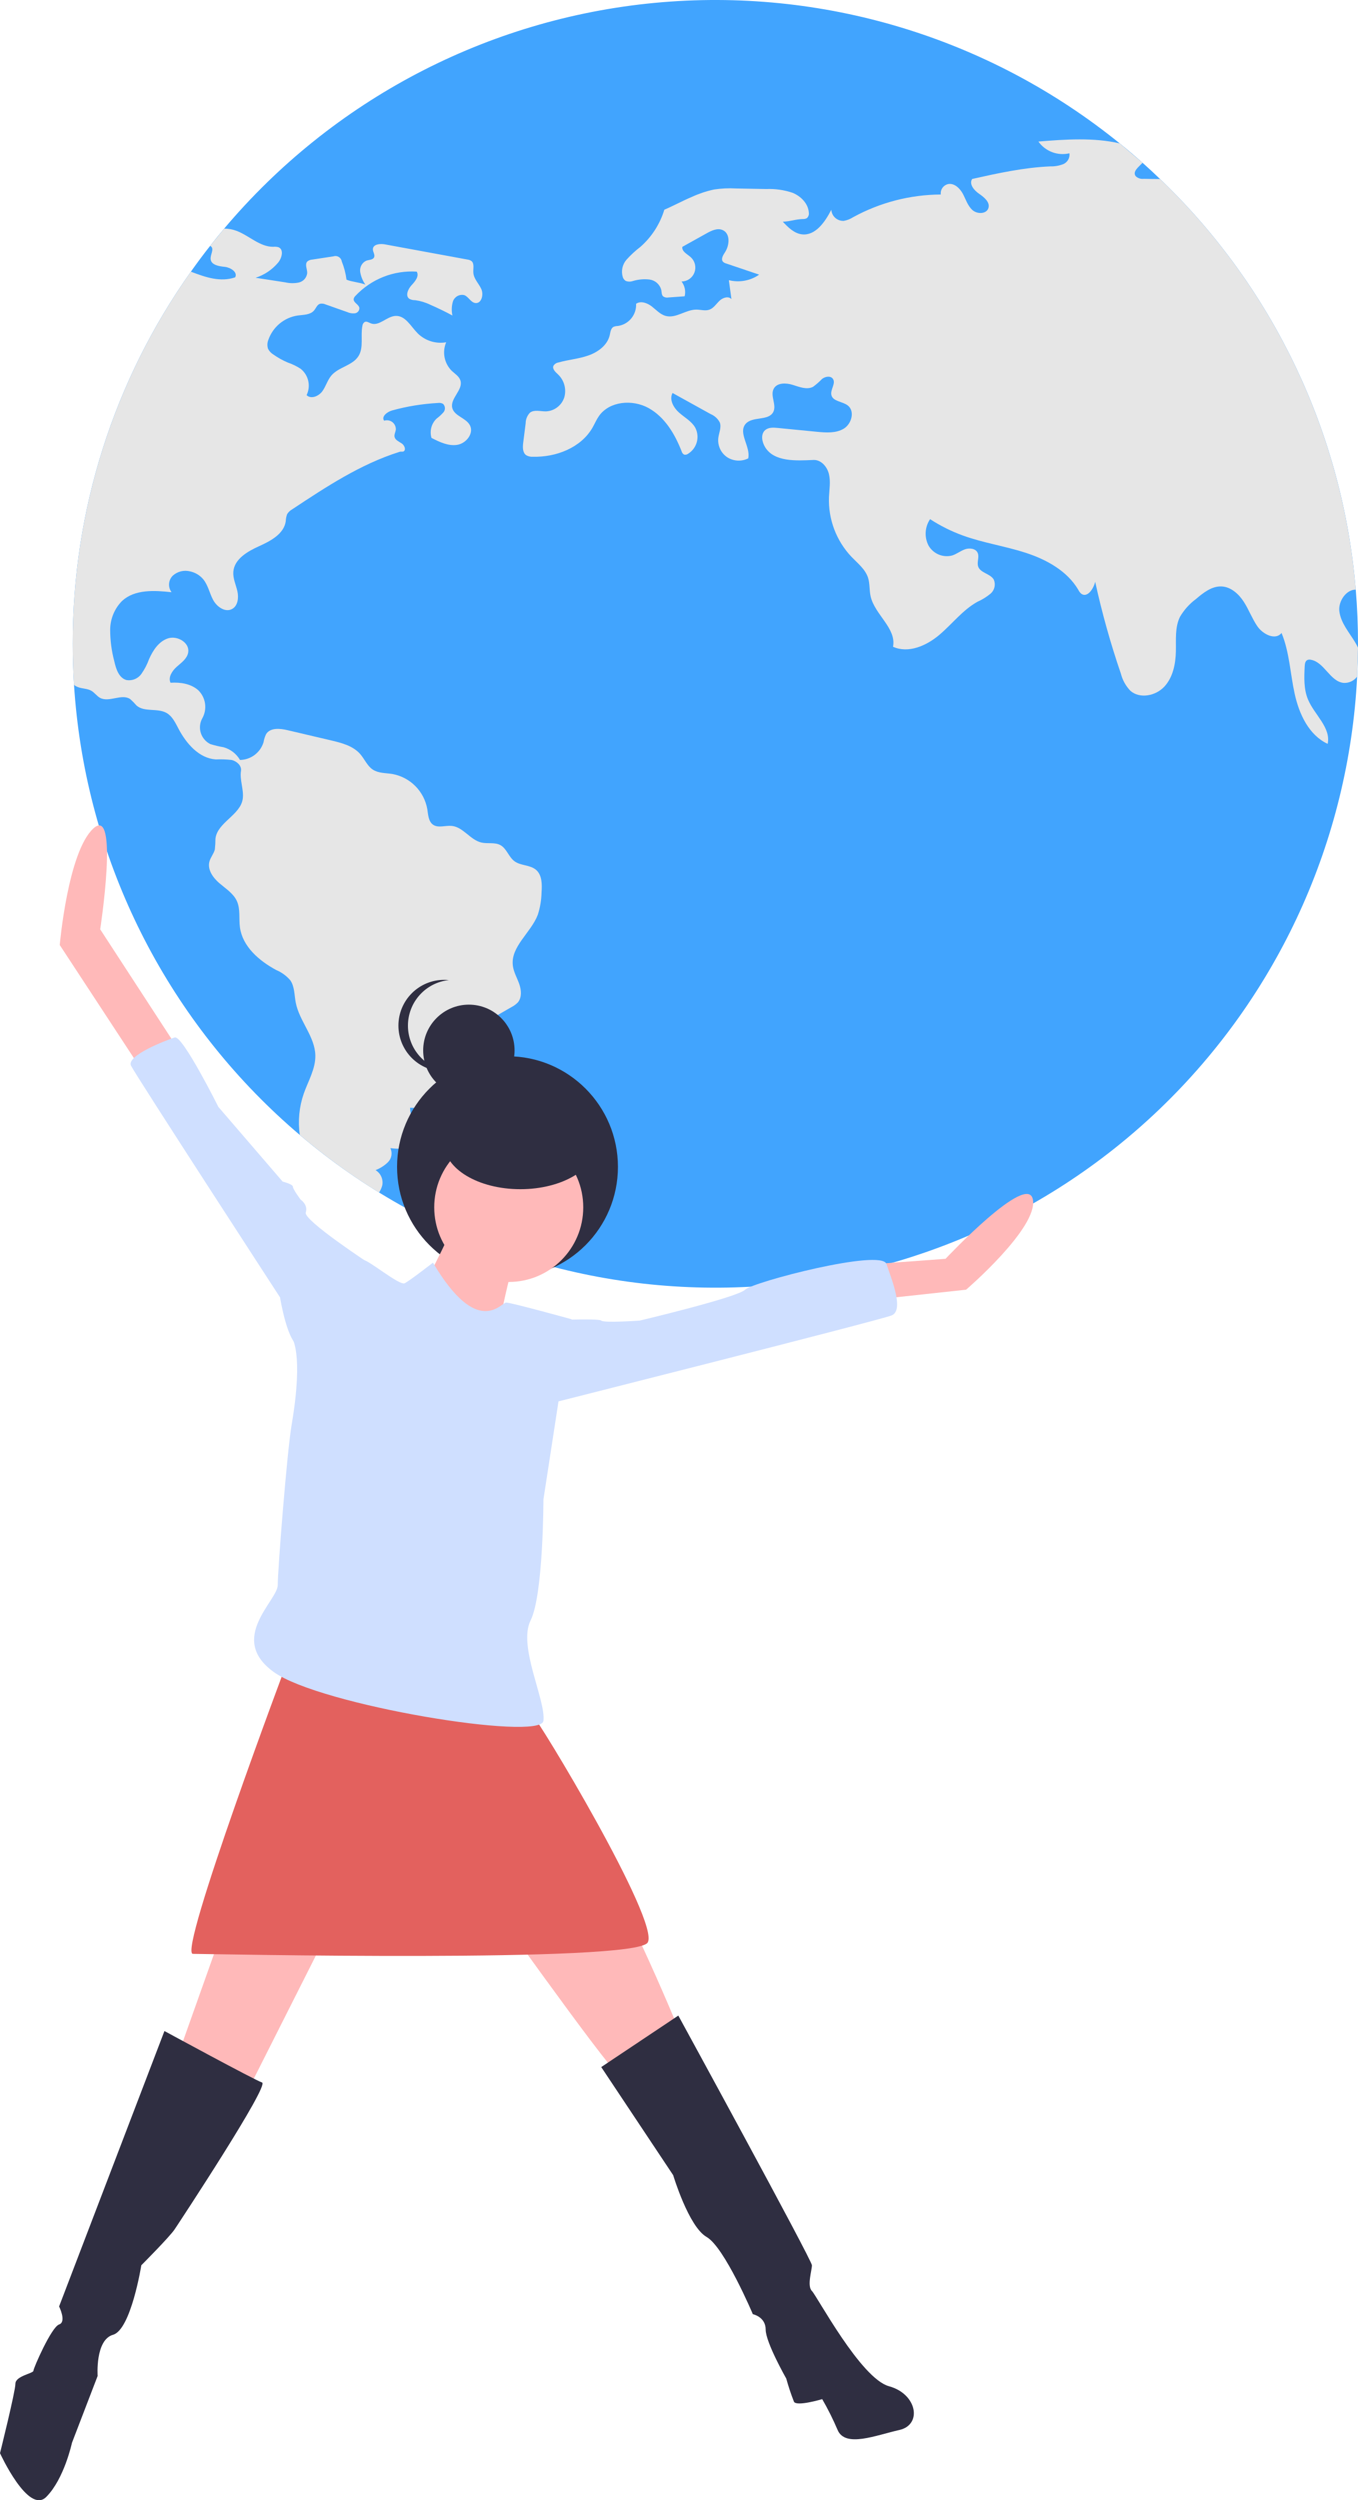
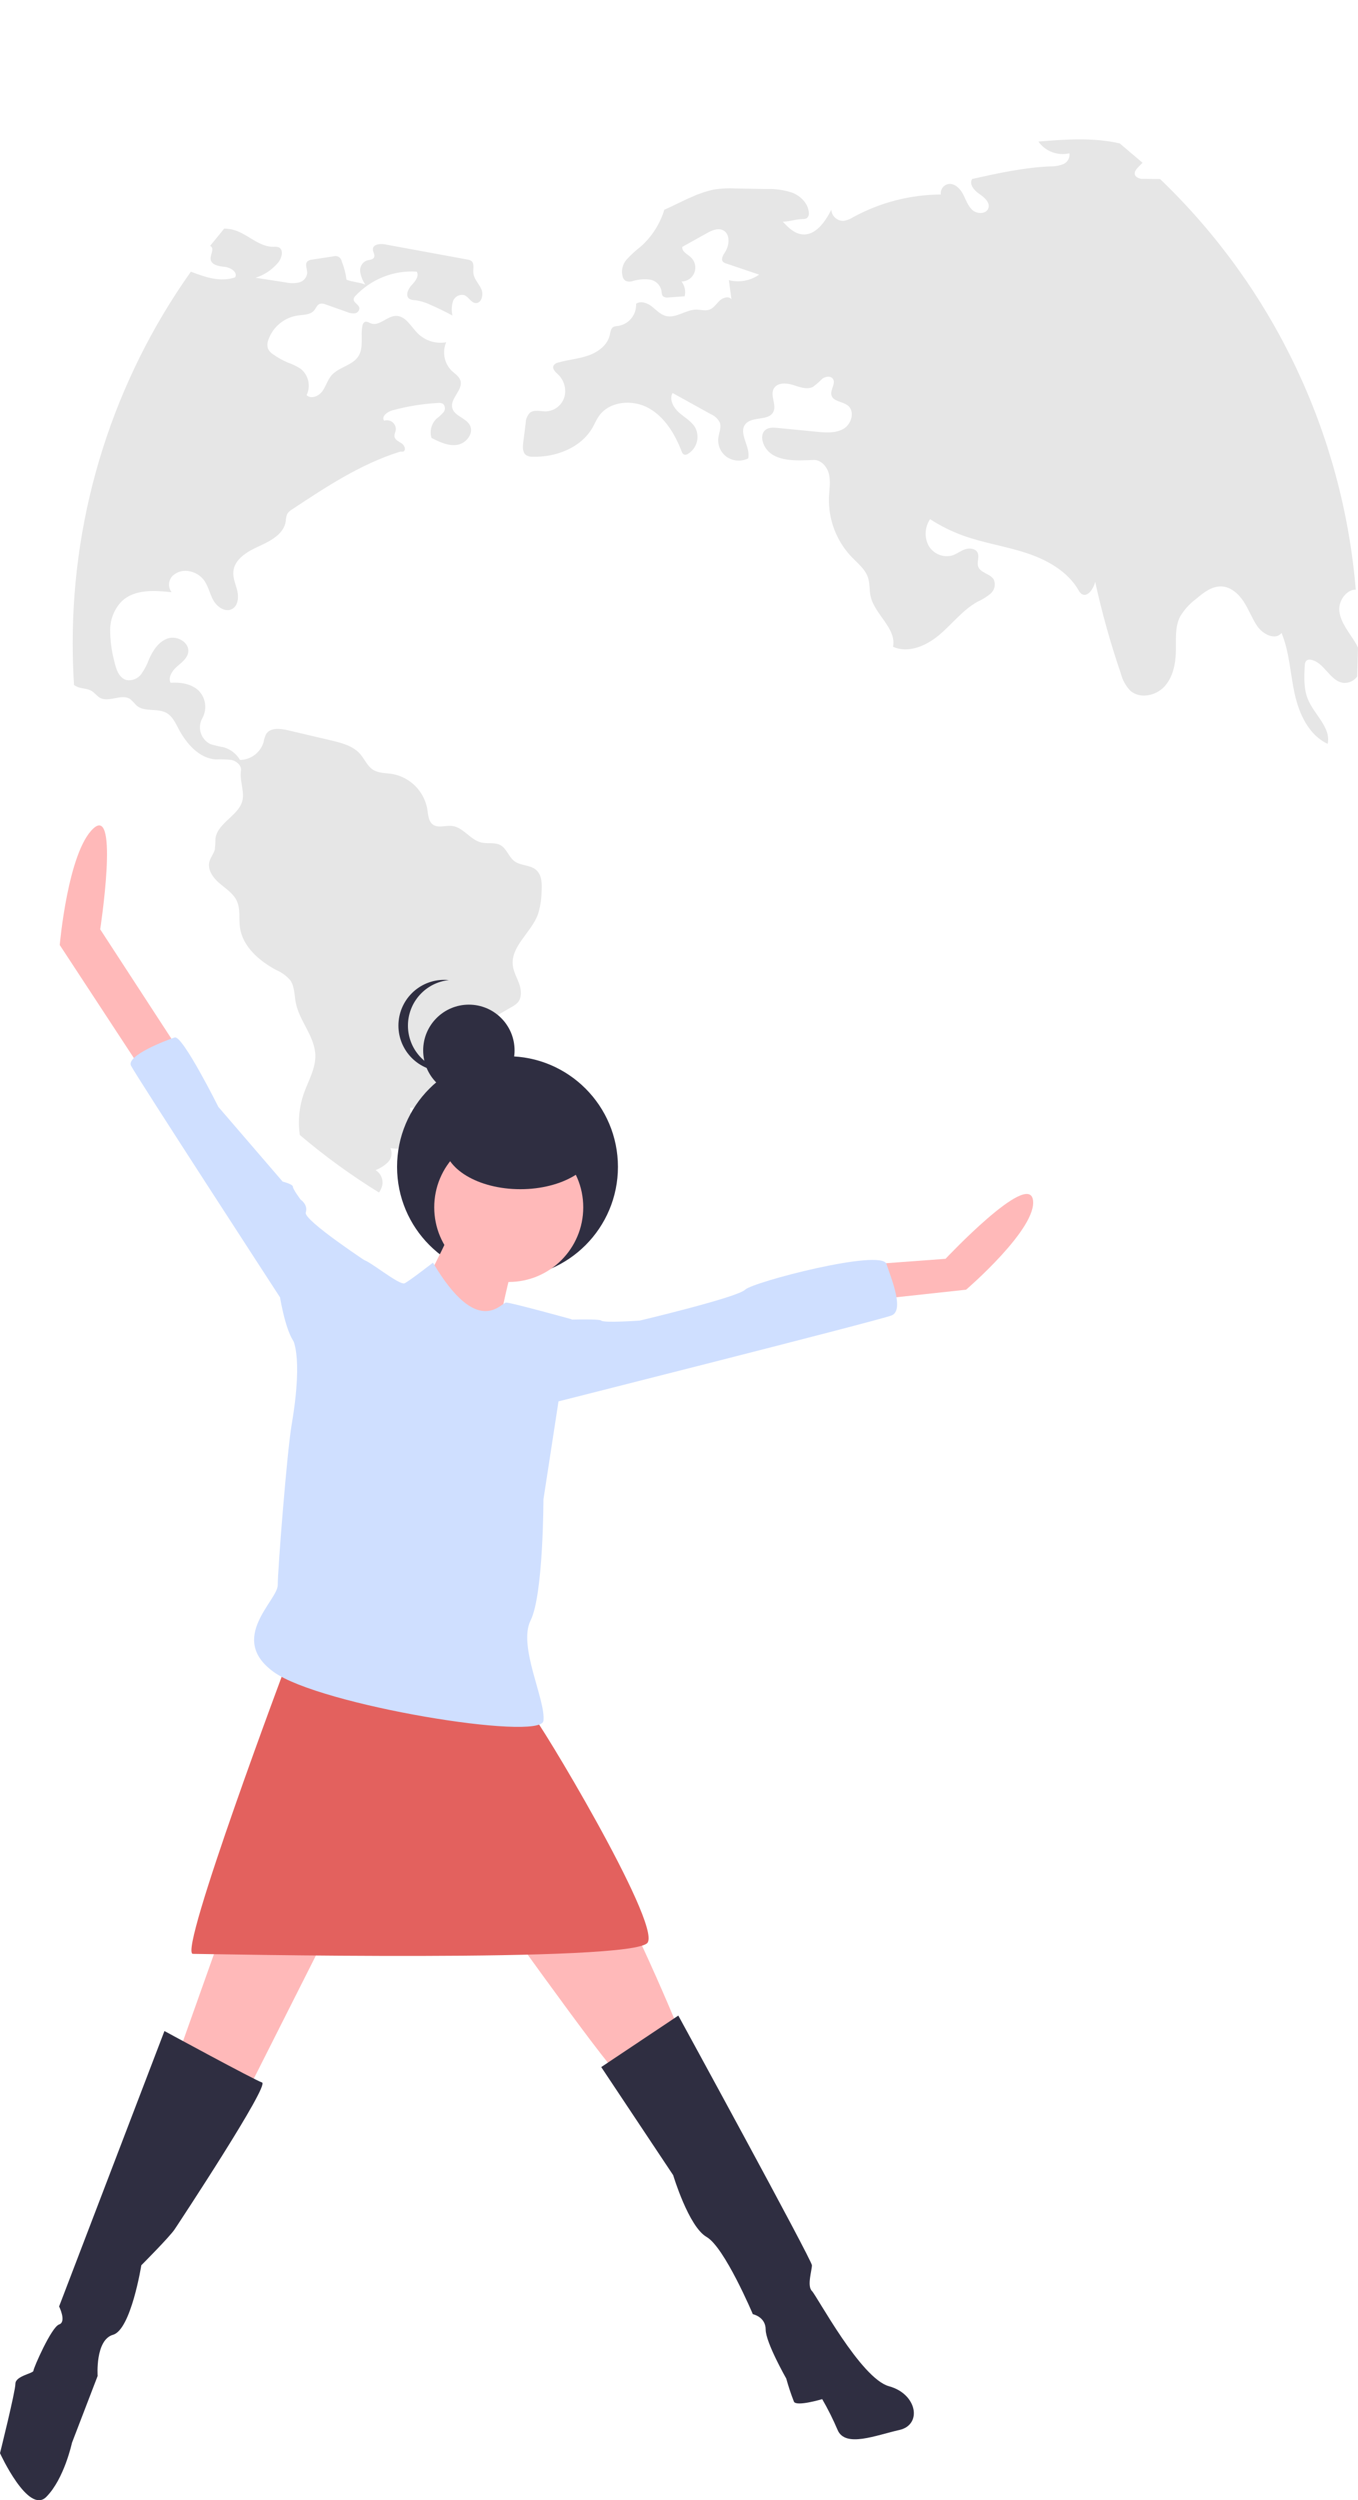
<svg xmlns="http://www.w3.org/2000/svg" width="371px" height="683px" viewBox="0 0 371 683" version="1.1">
  <title>r4-illustration-international-calls-world</title>
  <g id="Page-1" stroke="none" stroke-width="1" fill="none" fill-rule="evenodd">
    <g id="Desktop-HD" transform="translate(-400, -829)" fill-rule="nonzero">
      <g id="r4-illustration-international-calls-world" transform="translate(400, 829)">
-         <path d="M371,175.874 L371,176.927 C370.976,179.571 370.901,182.202 370.773,184.822 C368.496,229.664 349.186,271.935 316.798,302.972 C284.412,334.01 241.4,351.465 196.58,351.759 C151.76,352.051 108.526,335.162 75.736,304.552 C42.946,273.942 23.085,231.927 20.223,187.119 C19.984,183.399 19.864,179.651 19.864,175.874 C19.802,139.447 31.087,103.909 52.148,74.214 C53.832,71.821 55.583,69.472 57.403,67.167 C58.657,65.564 59.947,63.997 61.249,62.441 C90.886,27.27 133.104,5.135 178.846,0.787 C224.587,-3.561 270.209,10.223 305.921,39.183 C308.035,40.894 310.113,42.665 312.143,44.471 C313.767,45.919 315.364,47.399 316.932,48.91 C347.825,78.511 366.839,118.41 370.392,161.086 C370.797,165.967 371,170.897 371,175.874 Z" id="Path" fill="#41A4FE" />
        <path d="M57.403,67.167 C57.489,67.203 57.569,67.252 57.642,67.311 C58.585,68.089 57.403,69.584 57.546,70.816 C57.713,72.396 59.815,72.743 61.404,72.898 C62.992,73.066 64.999,74.346 64.246,75.758 C60.257,77.133 56.22,75.782 52.148,74.214 C31.087,103.909 19.802,139.447 19.864,175.874 C19.864,179.655 19.984,183.403 20.223,187.119 C20.557,187.364 20.923,187.562 21.31,187.706 C22.504,188.161 23.89,188.077 24.988,188.723 C25.86,189.237 26.446,190.147 27.317,190.626 C29.814,191.989 33.277,189.369 35.606,190.997 C36.208,191.545 36.778,192.129 37.314,192.743 C39.464,194.609 42.999,193.354 45.483,194.753 C47.084,195.651 47.908,197.445 48.768,199.073 C50.906,203.14 54.369,207.137 58.944,207.459 C60.386,207.393 61.832,207.44 63.267,207.603 C64.676,207.926 66.062,209.158 65.835,210.581 C65.441,213.035 66.647,215.714 66.325,218.168 C65.739,222.654 59.397,224.616 58.86,229.102 C58.858,230.089 58.802,231.076 58.693,232.057 C58.406,233.23 57.522,234.187 57.212,235.359 C56.615,237.573 58.203,239.786 59.935,241.27 C61.678,242.765 63.757,244.058 64.712,246.14 C65.715,248.352 65.226,250.925 65.548,253.33 C66.265,258.582 70.791,262.47 75.449,264.982 C76.942,265.608 78.267,266.575 79.319,267.807 C80.513,269.541 80.394,271.827 80.8,273.896 C81.779,278.957 86.031,283.132 86.15,288.289 C86.234,291.962 84.204,295.288 82.986,298.746 C81.732,302.37 81.36,306.242 81.899,310.04 C88.709,315.825 95.947,321.086 103.552,325.773 C103.966,325.16 104.269,324.48 104.448,323.763 C104.592,322.97 104.493,322.151 104.162,321.416 C103.831,320.681 103.285,320.064 102.597,319.647 C103.88,319.161 105.048,318.411 106.024,317.446 C106.504,316.951 106.821,316.321 106.932,315.641 C107.043,314.96 106.943,314.263 106.645,313.641 C108.747,313.904 111.244,314.035 112.629,312.421 C113.74,311.128 113.668,309.191 113.226,307.552 C112.784,305.9 112.044,304.309 112.032,302.598 C116.902,302.836 121.783,302.671 126.627,302.108 C125.926,299.741 124.332,297.741 122.184,296.532 C124.381,296.161 126.376,293.53 127.069,291.412 C127.668,289.251 127.701,286.972 127.164,284.795 C126.998,284.235 126.973,283.643 127.092,283.072 C127.446,282.314 128.067,281.713 128.836,281.386 C132.467,279.292 136.098,277.202 139.729,275.116 C140.377,274.789 140.966,274.356 141.472,273.837 C142.606,272.485 142.44,270.462 141.854,268.799 C141.269,267.137 140.338,265.569 140.111,263.822 C139.442,258.594 145.032,254.837 146.919,249.908 C147.559,247.94 147.906,245.888 147.946,243.819 C148.101,241.593 148.113,239.021 146.417,237.597 C144.78,236.221 142.237,236.532 140.529,235.251 C138.964,234.08 138.427,231.818 136.719,230.873 C135.166,230.012 133.231,230.562 131.5,230.155 C128.466,229.449 126.555,225.943 123.45,225.621 C121.706,225.429 119.723,226.29 118.29,225.274 C117.024,224.364 116.976,222.557 116.737,221.026 C116.313,218.641 115.171,216.443 113.462,214.727 C111.754,213.013 109.563,211.862 107.183,211.431 C105.379,211.144 103.421,211.252 101.88,210.259 C100.327,209.254 99.623,207.376 98.392,205.975 C96.434,203.738 93.329,202.936 90.426,202.254 C86.485,201.333 82.548,200.408 78.614,199.479 C76.524,198.976 73.825,198.713 72.69,200.555 C72.354,201.256 72.121,202.003 71.998,202.77 C71.571,204.15 70.72,205.36 69.566,206.228 C68.413,207.096 67.015,207.578 65.572,207.603 C64.584,205.913 62.984,204.67 61.105,204.133 C59.877,203.927 58.664,203.639 57.475,203.272 C56.853,202.967 56.3,202.537 55.85,202.011 C55.4,201.485 55.061,200.872 54.856,200.211 C54.65,199.549 54.581,198.852 54.654,198.162 C54.726,197.473 54.938,196.805 55.277,196.201 C55.954,194.987 56.215,193.583 56.018,192.206 C55.822,190.83 55.179,189.555 54.19,188.579 C52.184,186.774 49.281,186.33 46.582,186.511 C45.877,184.967 47.06,183.231 48.326,182.107 C49.604,180.994 51.145,179.894 51.419,178.219 C51.861,175.587 48.505,173.588 45.961,174.367 C43.417,175.156 41.793,177.632 40.718,180.073 C40.197,181.514 39.486,182.877 38.604,184.13 C38.152,184.748 37.538,185.23 36.83,185.521 C36.122,185.813 35.347,185.903 34.591,185.78 C32.489,185.241 31.689,182.741 31.223,180.636 C30.477,177.821 30.099,174.921 30.1,172.01 C30.118,169.069 31.284,166.251 33.349,164.161 C36.824,160.955 42.175,161.265 46.869,161.78 C46.366,161.109 46.125,160.276 46.191,159.439 C46.257,158.602 46.625,157.818 47.227,157.233 C47.855,156.674 48.61,156.278 49.426,156.078 C50.242,155.878 51.094,155.881 51.909,156.085 C53.324,156.379 54.599,157.142 55.528,158.25 C56.865,159.878 57.247,162.091 58.251,163.933 C59.266,165.788 61.535,167.367 63.386,166.374 C64.999,165.512 65.25,163.288 64.855,161.505 C64.449,159.734 63.601,158 63.745,156.18 C64.019,152.723 67.614,150.629 70.779,149.205 C73.944,147.782 77.563,145.856 78.065,142.41 C78.088,141.739 78.217,141.077 78.447,140.448 C78.797,139.886 79.287,139.424 79.868,139.108 C89.101,132.994 98.5,126.797 109.058,123.459 C109.607,123.279 109.667,123.471 110.228,123.339 C111.017,122.885 110.491,121.628 109.739,121.126 C108.986,120.623 107.983,120.228 107.792,119.343 C107.66,118.697 108.043,118.051 108.138,117.393 C108.163,116.996 108.091,116.598 107.926,116.235 C107.762,115.872 107.512,115.555 107.197,115.312 C106.882,115.069 106.513,114.907 106.121,114.84 C105.729,114.773 105.327,114.803 104.949,114.928 C104.101,113.804 105.773,112.5 107.135,112.117 C111.212,110.998 115.395,110.316 119.616,110.083 C120.103,110.002 120.603,110.086 121.037,110.322 C121.347,110.622 121.531,111.03 121.551,111.461 C121.571,111.893 121.426,112.316 121.145,112.643 C120.57,113.283 119.934,113.864 119.246,114.378 C118.56,115.045 118.071,115.887 117.831,116.813 C117.591,117.739 117.609,118.714 117.884,119.63 C120.094,120.755 122.482,121.915 124.931,121.52 C127.367,121.126 129.529,118.374 128.382,116.185 C127.319,114.139 124.106,113.672 123.557,111.435 C122.912,108.814 126.615,106.482 125.779,103.921 C125.42,102.797 124.298,102.127 123.438,101.325 C122.426,100.327 121.737,99.046 121.463,97.651 C121.188,96.255 121.339,94.809 121.897,93.5 C120.499,93.745 119.062,93.651 117.708,93.227 C116.353,92.802 115.119,92.059 114.11,91.06 C112.247,89.181 110.766,86.202 108.114,86.298 C105.69,86.37 103.6,89.205 101.33,88.344 C100.769,88.128 100.184,87.698 99.646,87.949 C99.469,88.063 99.32,88.216 99.21,88.397 C99.101,88.577 99.034,88.78 99.014,88.99 C98.44,91.754 99.431,94.9 97.927,97.293 C96.29,99.889 92.504,100.248 90.522,102.593 C89.447,103.861 89.029,105.572 88.037,106.912 C87.046,108.252 84.956,109.114 83.762,107.941 C84.347,106.74 84.507,105.376 84.216,104.071 C83.925,102.767 83.201,101.6 82.161,100.763 C81.061,100.039 79.873,99.46 78.626,99.04 C77.233,98.451 75.908,97.713 74.673,96.838 C74.057,96.463 73.558,95.925 73.228,95.283 C72.967,94.476 73.001,93.603 73.323,92.818 C73.928,91.091 74.991,89.56 76.399,88.393 C77.807,87.225 79.506,86.463 81.313,86.19 C82.89,85.975 84.729,86.047 85.78,84.838 C86.33,84.204 86.616,83.235 87.428,82.984 C87.94,82.877 88.473,82.94 88.945,83.163 C90.916,83.857 92.875,84.551 94.845,85.245 C95.502,85.547 96.228,85.667 96.947,85.592 C97.304,85.546 97.629,85.366 97.858,85.088 C98.086,84.81 98.201,84.456 98.177,84.097 C97.986,83.116 96.481,82.649 96.625,81.656 C96.694,81.331 96.866,81.038 97.114,80.818 C99.245,78.549 101.849,76.779 104.742,75.635 C107.635,74.491 110.744,74.002 113.847,74.202 C114.588,75.435 113.417,76.882 112.426,77.923 C111.447,78.976 110.658,80.842 111.853,81.644 C112.334,81.897 112.873,82.021 113.417,82.003 C114.87,82.198 116.281,82.626 117.597,83.271 C119.64,84.157 121.646,85.138 123.605,86.19 C123.317,84.908 123.366,83.572 123.748,82.314 C123.964,81.697 124.402,81.182 124.976,80.87 C125.55,80.558 126.219,80.472 126.854,80.627 C128.024,81.082 128.621,82.637 129.875,82.781 C131.535,82.972 132.192,80.507 131.5,78.976 C130.807,77.444 129.421,76.176 129.314,74.489 C129.23,73.365 129.66,71.965 128.764,71.283 C128.446,71.072 128.081,70.94 127.702,70.9 C120.201,69.524 112.697,68.144 105.188,66.761 C103.851,66.509 101.928,66.701 101.868,68.053 C101.832,68.818 102.513,69.572 102.214,70.266 C101.892,71.008 100.841,70.948 100.076,71.211 C99.502,71.472 99.028,71.914 98.727,72.468 C98.425,73.023 98.312,73.661 98.404,74.286 C98.609,75.53 99.09,76.712 99.814,77.744 C98.345,77.133 96.135,77.026 94.666,76.404 C94.452,74.7 94.019,73.031 93.376,71.439 C93.339,71.185 93.248,70.943 93.108,70.729 C92.967,70.515 92.782,70.334 92.564,70.2 C92.347,70.065 92.103,69.98 91.849,69.95 C91.595,69.92 91.338,69.946 91.095,70.027 C89.16,70.326 87.225,70.613 85.29,70.912 C84.805,70.935 84.339,71.116 83.965,71.427 C83.212,72.228 83.953,73.508 83.929,74.609 C83.859,75.225 83.599,75.803 83.186,76.264 C82.773,76.725 82.227,77.045 81.624,77.181 C80.408,77.429 79.154,77.412 77.945,77.133 C75.234,76.715 72.535,76.296 69.824,75.877 C72.217,75.113 74.345,73.686 75.963,71.762 C77.038,70.493 77.611,68.125 76.058,67.526 C75.6,67.4 75.121,67.364 74.649,67.419 C70.97,67.443 68.068,64.368 64.628,63.064 C63.547,62.66 62.403,62.449 61.248,62.442 L57.403,67.167 Z" id="Path" fill="#E6E6E6" />
        <path d="M370.772,184.822 C370.351,185.389 369.798,185.844 369.161,186.147 C368.524,186.449 367.822,186.59 367.118,186.558 C363.379,186.235 361.803,180.839 358.1,180.229 C357.773,180.145 357.426,180.178 357.121,180.325 C356.571,180.623 356.476,181.365 356.44,181.988 C356.285,185.074 356.153,188.281 357.36,191.128 C359.116,195.292 363.666,198.786 362.711,203.201 C357.576,200.82 354.9,195.04 353.694,189.502 C352.476,183.962 352.284,178.147 350.11,172.907 C348.45,175.025 344.987,173.278 343.482,171.052 C342.049,168.947 341.165,166.506 339.779,164.364 C338.394,162.235 336.268,160.321 333.736,160.2 C331.073,160.081 328.755,161.912 326.725,163.646 C324.959,164.954 323.476,166.607 322.365,168.505 C320.944,171.375 321.315,174.749 321.244,177.944 C321.172,181.389 320.443,185.038 318.091,187.574 C315.738,190.099 311.402,190.984 308.81,188.7 C307.558,187.391 306.664,185.778 306.219,184.022 C303.4,175.796 301.056,167.416 299.196,158.921 C298.766,160.859 297.058,163.359 295.434,162.223 C295.071,161.913 294.777,161.53 294.574,161.099 C291.54,155.966 285.939,152.878 280.266,151.025 C274.605,149.182 268.645,148.321 263.044,146.287 C259.902,145.144 256.9,143.647 254.097,141.823 C253.385,142.875 252.97,144.098 252.894,145.366 C252.819,146.634 253.086,147.898 253.668,149.026 C254.297,150.131 255.274,150.994 256.444,151.486 C257.614,151.977 258.915,152.068 260.141,151.742 C261.384,151.336 262.434,150.474 263.665,150.044 C264.894,149.624 266.555,149.828 267.092,151.025 C267.618,152.162 266.829,153.538 267.223,154.733 C267.808,156.54 270.544,156.684 271.5,158.334 C271.779,158.988 271.845,159.715 271.683,160.409 C271.522,161.102 271.144,161.724 270.603,162.186 C269.505,163.085 268.291,163.832 266.997,164.412 C262.984,166.65 260.129,170.466 256.618,173.433 C253.107,176.413 248.15,178.578 243.97,176.676 C244.962,171.615 238.954,167.906 237.843,162.869 C237.473,161.207 237.664,159.447 237.149,157.832 C236.398,155.487 234.32,153.883 232.623,152.113 C230.563,149.939 228.958,147.375 227.901,144.57 C226.845,141.766 226.359,138.778 226.472,135.782 C226.568,133.7 226.951,131.583 226.472,129.549 C226.007,127.527 224.322,125.565 222.245,125.648 C217.503,125.864 211.519,126.223 209.035,122.167 C208.14,120.719 207.758,118.602 209.048,117.489 C209.955,116.711 211.293,116.783 212.475,116.903 C216.046,117.25 219.606,117.609 223.177,117.955 C225.672,118.195 228.372,118.398 230.522,117.094 C232.672,115.79 233.603,112.308 231.609,110.765 C230.162,109.64 227.559,109.7 227.13,107.918 C226.783,106.422 228.431,104.735 227.536,103.479 C226.903,102.593 225.469,102.833 224.598,103.503 C223.837,104.294 223.009,105.018 222.125,105.668 C220.417,106.554 218.387,105.704 216.548,105.13 C214.709,104.556 212.248,104.508 211.364,106.219 C210.361,108.121 212.236,110.633 211.256,112.548 C209.943,115.072 205.524,113.636 203.685,115.814 C201.582,118.302 205.118,122.035 204.413,125.218 C203.506,125.669 202.497,125.876 201.486,125.819 C200.476,125.762 199.495,125.444 198.645,124.895 C197.808,124.325 197.143,123.539 196.719,122.621 C196.293,121.702 196.126,120.685 196.232,119.678 C196.4,118.243 197.152,116.771 196.65,115.419 C196.109,114.375 195.216,113.557 194.13,113.11 C190.666,111.184 187.203,109.265 183.739,107.355 C182.771,109.15 183.99,111.363 185.519,112.715 C187.035,114.055 188.947,115.072 189.95,116.843 C190.585,118.07 190.729,119.494 190.351,120.824 C189.974,122.153 189.104,123.288 187.919,123.997 C187.769,124.101 187.599,124.17 187.42,124.201 C187.24,124.232 187.056,124.224 186.881,124.177 C186.715,124.08 186.57,123.95 186.456,123.796 C186.341,123.642 186.257,123.466 186.211,123.28 C184.384,118.578 181.626,113.948 177.229,111.495 C172.823,109.03 166.505,109.545 163.615,113.672 C162.934,114.653 162.468,115.778 161.871,116.819 C158.706,122.334 151.899,124.943 145.544,124.775 C144.923,124.815 144.303,124.669 143.765,124.356 C142.738,123.65 142.785,122.143 142.941,120.899 C143.167,119.14 143.383,117.393 143.609,115.634 C143.615,114.561 144.029,113.529 144.767,112.751 C145.951,111.818 147.646,112.404 149.151,112.38 C150.287,112.329 151.38,111.929 152.279,111.233 C153.18,110.537 153.843,109.58 154.18,108.492 C154.482,107.394 154.479,106.234 154.172,105.138 C153.865,104.041 153.264,103.05 152.436,102.271 C151.754,101.624 150.835,100.811 151.194,99.938 C151.339,99.697 151.535,99.491 151.768,99.334 C152.001,99.177 152.265,99.073 152.543,99.028 C155.23,98.251 158.085,98.047 160.725,97.114 C163.376,96.193 165.944,94.302 166.576,91.563 C166.768,90.725 166.852,89.708 167.604,89.289 C167.983,89.137 168.389,89.056 168.797,89.05 C170.234,88.844 171.542,88.107 172.462,86.985 C173.384,85.862 173.854,84.435 173.778,82.984 C175.044,82.099 176.824,82.757 178.055,83.702 C179.273,84.647 180.36,85.892 181.852,86.298 C184.635,87.064 187.322,84.587 190.213,84.575 C191.431,84.575 192.685,85.006 193.819,84.587 C194.977,84.169 195.671,83.02 196.555,82.171 C197.45,81.309 199.003,80.795 199.827,81.716 C199.588,79.981 199.361,78.258 199.122,76.536 C200.529,76.89 201.996,76.94 203.423,76.68 C204.851,76.42 206.207,75.857 207.398,75.028 C204.39,74.011 201.392,72.994 198.382,71.977 C198.066,71.899 197.773,71.743 197.534,71.523 C196.877,70.817 197.534,69.716 198.059,68.914 C199.337,66.988 199.553,63.818 197.45,62.861 C196.016,62.203 194.381,62.992 193.008,63.758 C190.81,64.978 188.613,66.211 186.415,67.431 C186.211,68.687 187.74,69.405 188.684,70.242 C189.259,70.753 189.666,71.427 189.852,72.174 C190.037,72.921 189.992,73.707 189.723,74.428 C189.455,75.149 188.974,75.772 188.346,76.214 C187.716,76.657 186.968,76.898 186.2,76.906 C186.632,77.472 186.933,78.128 187.08,78.826 C187.226,79.524 187.215,80.246 187.047,80.938 C185.579,81.046 184.097,81.154 182.616,81.261 C182.37,81.31 182.117,81.31 181.872,81.261 C181.626,81.212 181.392,81.114 181.184,80.974 C180.705,80.555 180.777,79.814 180.658,79.192 C180.461,78.448 180.046,77.78 179.467,77.275 C178.888,76.77 178.172,76.45 177.41,76.356 C175.888,76.185 174.348,76.327 172.883,76.775 C172.245,77 171.549,76.983 170.924,76.727 C170.57,76.492 170.301,76.148 170.16,75.746 C169.9,74.926 169.855,74.052 170.031,73.209 C170.207,72.367 170.596,71.584 171.163,70.936 C172.31,69.661 173.573,68.495 174.937,67.455 C178.027,64.745 180.298,61.222 181.494,57.285 C183.931,56.256 186.45,54.868 188.898,53.84 C190.868,52.926 192.929,52.232 195.05,51.77 C197.045,51.465 199.066,51.368 201.082,51.483 C203.827,51.53 206.587,51.578 209.334,51.638 C211.786,51.535 214.236,51.888 216.559,52.679 C218.817,53.612 220.812,55.634 220.967,58.075 C221.014,58.353 220.989,58.639 220.895,58.905 C220.8,59.17 220.641,59.408 220.43,59.594 C220.112,59.77 219.753,59.853 219.39,59.834 C217.109,59.905 216.141,60.48 213.861,60.563 C215.306,62.107 216.93,63.734 219.032,64.009 C222.735,64.488 225.398,60.647 227.106,57.309 C227.166,58.159 227.556,58.951 228.193,59.516 C228.828,60.082 229.66,60.376 230.509,60.336 C231.424,60.179 232.298,59.837 233.078,59.331 C240.424,55.309 248.652,53.18 257.023,53.134 C256.941,52.499 257.098,51.856 257.461,51.33 C257.826,50.804 258.372,50.432 258.994,50.286 C260.702,49.951 262.231,51.423 263.055,52.954 C263.868,54.486 264.381,56.256 265.695,57.405 C266.997,58.553 269.516,58.494 270.029,56.843 C270.532,55.251 268.871,53.887 267.498,52.942 C266.113,52.009 264.668,50.274 265.599,48.886 C272.621,47.319 279.704,45.764 286.906,45.453 C288.13,45.49 289.35,45.278 290.49,44.831 C291.053,44.591 291.523,44.172 291.825,43.637 C292.128,43.103 292.247,42.484 292.161,41.875 C290.589,42.243 288.944,42.134 287.435,41.563 C285.925,40.992 284.619,39.985 283.682,38.669 C291.074,38.059 298.814,37.52 305.92,39.183 L312.143,44.472 C310.96,45.704 309.383,46.864 310.243,48.097 C310.527,48.38 310.871,48.595 311.249,48.725 C311.628,48.856 312.031,48.899 312.43,48.851 C313.933,48.874 315.439,48.91 316.931,48.91 C347.823,78.511 366.839,118.411 370.39,161.086 C367.882,160.991 365.577,164.173 365.9,166.948 C366.282,170.168 368.598,172.751 370.259,175.527 C370.534,175.978 370.78,176.445 371,176.927 L370.772,184.822 Z" id="Path" fill="#E6E6E6" />
        <path d="M138.647,348.985 C155.31,348.985 168.818,335.452 168.818,318.761 C168.818,302.068 155.31,288.537 138.647,288.537 C121.984,288.537 108.476,302.068 108.476,318.761 C108.476,335.452 121.984,348.985 138.647,348.985 Z" id="Path" fill="#2F2E41" />
        <path d="M124.246,334.03 C124.246,334.03 114.418,355.828 111.61,356.53 C108.803,357.234 134.775,369.891 134.775,369.891 C134.775,369.891 139.688,343.17 141.794,341.765 C143.9,340.358 124.246,334.03 124.246,334.03 Z" id="Path" fill="#FFB9B9" />
        <polygon id="Path" fill="#FFB9B9" points="65.984 512.636 47.732 563.967 67.387 571.702 101.081 504.901" />
        <path d="M129.861,514.042 C129.861,514.042 166.362,565.374 168.469,566.077 C170.574,566.779 185.316,554.123 185.316,554.123 C185.316,554.123 167.064,509.822 161.45,507.713 C155.833,505.604 129.861,514.042 129.861,514.042 Z" id="Path" fill="#FFB9B9" />
        <path d="M44.925,554.826 L16.145,630.066 C16.145,630.066 18.251,634.285 16.145,634.987 C14.039,635.69 9.125,646.941 9.125,647.645 C9.125,648.347 4.212,649.051 4.212,651.161 C4.212,653.27 0,670.146 0,670.146 C0,670.146 7.721,687.023 12.635,682.1 C17.549,677.177 19.655,667.333 19.655,667.333 L26.674,649.051 C26.674,649.051 25.972,639.206 30.886,637.801 C35.8,636.394 38.607,618.815 38.607,618.815 C38.607,618.815 46.329,611.079 47.733,608.969 C49.137,606.86 73.705,569.593 71.599,568.889 C69.493,568.186 44.925,554.826 44.925,554.826 Z" id="Path" fill="#2F2E41" />
        <path d="M164.255,564.67 L185.314,550.607 C185.314,550.607 221.816,617.408 221.816,618.815 C221.816,620.22 220.411,624.44 221.816,625.846 C223.22,627.252 235.153,649.754 242.875,651.863 C250.596,653.973 252,662.412 245.682,663.817 C239.365,665.224 230.942,668.74 228.835,663.817 C227.604,660.921 226.197,658.103 224.623,655.38 C224.623,655.38 217.604,657.489 216.902,656.082 C216.092,654.011 215.39,651.898 214.797,649.754 C214.797,649.754 209.181,639.91 209.181,636.394 C209.181,632.878 205.671,632.175 205.671,632.175 C205.671,632.175 197.95,613.892 193.036,611.08 C188.122,608.267 183.91,594.204 183.91,594.204 L164.255,564.67 Z" id="Path" fill="#2F2E41" />
        <path d="M138.986,350.202 C150.228,350.202 159.343,341.072 159.343,329.81 C159.343,318.548 150.228,309.419 138.986,309.419 C127.744,309.419 118.63,318.548 118.63,329.81 C118.63,341.072 127.744,350.202 138.986,350.202 Z" id="Path" fill="#FFB9B9" />
        <path d="M78.618,453.568 C78.618,453.568 48.49,533.745 52.701,533.745 C56.913,533.745 173.43,536.285 176.941,530.66 C180.451,525.034 146.708,469.039 145.303,468.335 C143.899,467.632 78.618,453.568 78.618,453.568 Z" id="Path" fill="#E3615E" />
        <path d="M48.434,286.213 L27.375,253.867 C27.375,253.867 32.583,219.937 25.563,226.265 C18.544,232.593 16.322,258.15 16.322,258.15 L40.712,295.355 L48.434,286.213 Z" id="Path" fill="#FFB9B9" />
        <path d="M239.365,345.28 L258.319,343.874 C258.319,343.874 280.781,319.966 282.185,327.701 C283.588,335.435 263.934,352.312 263.934,352.312 L237.962,355.125 L239.365,345.28 Z" id="Path" fill="#FFB9B9" />
        <path d="M101.08,352.312 L101.08,345.28 C101.08,345.28 82.829,333.326 83.531,331.217 C84.233,329.107 82.127,327.701 82.127,327.701 C82.127,327.701 80.021,324.889 80.021,324.185 C80.021,323.482 77.214,322.779 77.214,322.779 L59.665,302.387 C59.665,302.387 49.838,282.697 47.732,283.401 C45.626,284.104 34.395,288.323 35.799,291.136 C37.202,293.948 76.512,354.421 76.512,354.421 C76.512,354.421 78.618,367.781 82.127,367.781 C85.637,367.781 101.08,352.312 101.08,352.312 Z" id="Path" fill="#CFDFFF" />
        <path d="M148.112,360.749 C148.112,360.749 163.555,360.046 164.257,360.749 C164.959,361.453 174.786,360.749 174.786,360.749 C174.786,360.749 201.461,354.421 203.566,352.312 C205.671,350.202 240.77,341.061 242.174,345.28 C243.577,349.498 247.086,357.937 243.577,359.344 C240.067,360.749 145.303,384.658 145.303,384.658 L148.112,360.749 Z" id="Path" fill="#CFDFFF" />
        <path d="M128.093,299.456 C134.988,299.456 140.578,293.857 140.578,286.949 C140.578,280.043 134.988,274.443 128.093,274.443 C121.198,274.443 115.608,280.043 115.608,286.949 C115.608,293.857 121.198,299.456 128.093,299.456 Z" id="Path" fill="#2F2E41" />
        <path d="M111.447,280.175 C111.448,277.084 112.59,274.103 114.656,271.806 C116.721,269.509 119.562,268.059 122.632,267.737 C122.199,267.692 121.765,267.67 121.331,267.668 C118.02,267.668 114.844,268.987 112.503,271.332 C110.162,273.677 108.846,276.859 108.846,280.175 C108.846,283.492 110.162,286.674 112.503,289.018 C114.844,291.364 118.02,292.681 121.331,292.681 C121.765,292.681 122.199,292.659 122.632,292.614 C119.562,292.292 116.721,290.842 114.656,288.545 C112.59,286.248 111.448,283.267 111.447,280.175 L111.447,280.175 Z" id="Path" fill="#2F2E41" />
        <path d="M142.157,324.858 C153.648,324.858 162.964,319.259 162.964,312.351 C162.964,305.445 153.648,299.845 142.157,299.845 C130.665,299.845 121.349,305.445 121.349,312.351 C121.349,319.259 130.665,324.858 142.157,324.858 Z" id="Path" fill="#2F2E41" />
        <path d="M118.279,344.928 C118.279,344.928 111.961,349.851 110.557,350.554 C109.153,351.258 100.73,344.226 99.326,344.226 C97.922,344.226 79.671,365.321 79.671,365.321 C79.671,365.321 83.063,369.234 79.671,389.229 C78.399,396.727 75.876,428.785 75.876,433.005 C75.876,437.224 62.122,447.591 74.758,456.733 C87.393,465.874 147.761,475.718 148.463,470.093 C149.164,464.468 141.443,449.701 144.954,442.67 C148.463,435.638 148.463,409.62 148.463,409.62 L152.675,382.197 L156.184,360.398 C156.184,360.398 139.688,355.828 138.284,355.828 C136.88,355.828 130.563,365.672 118.279,344.928 Z" id="Path" fill="#CFDFFF" />
      </g>
    </g>
  </g>
</svg>